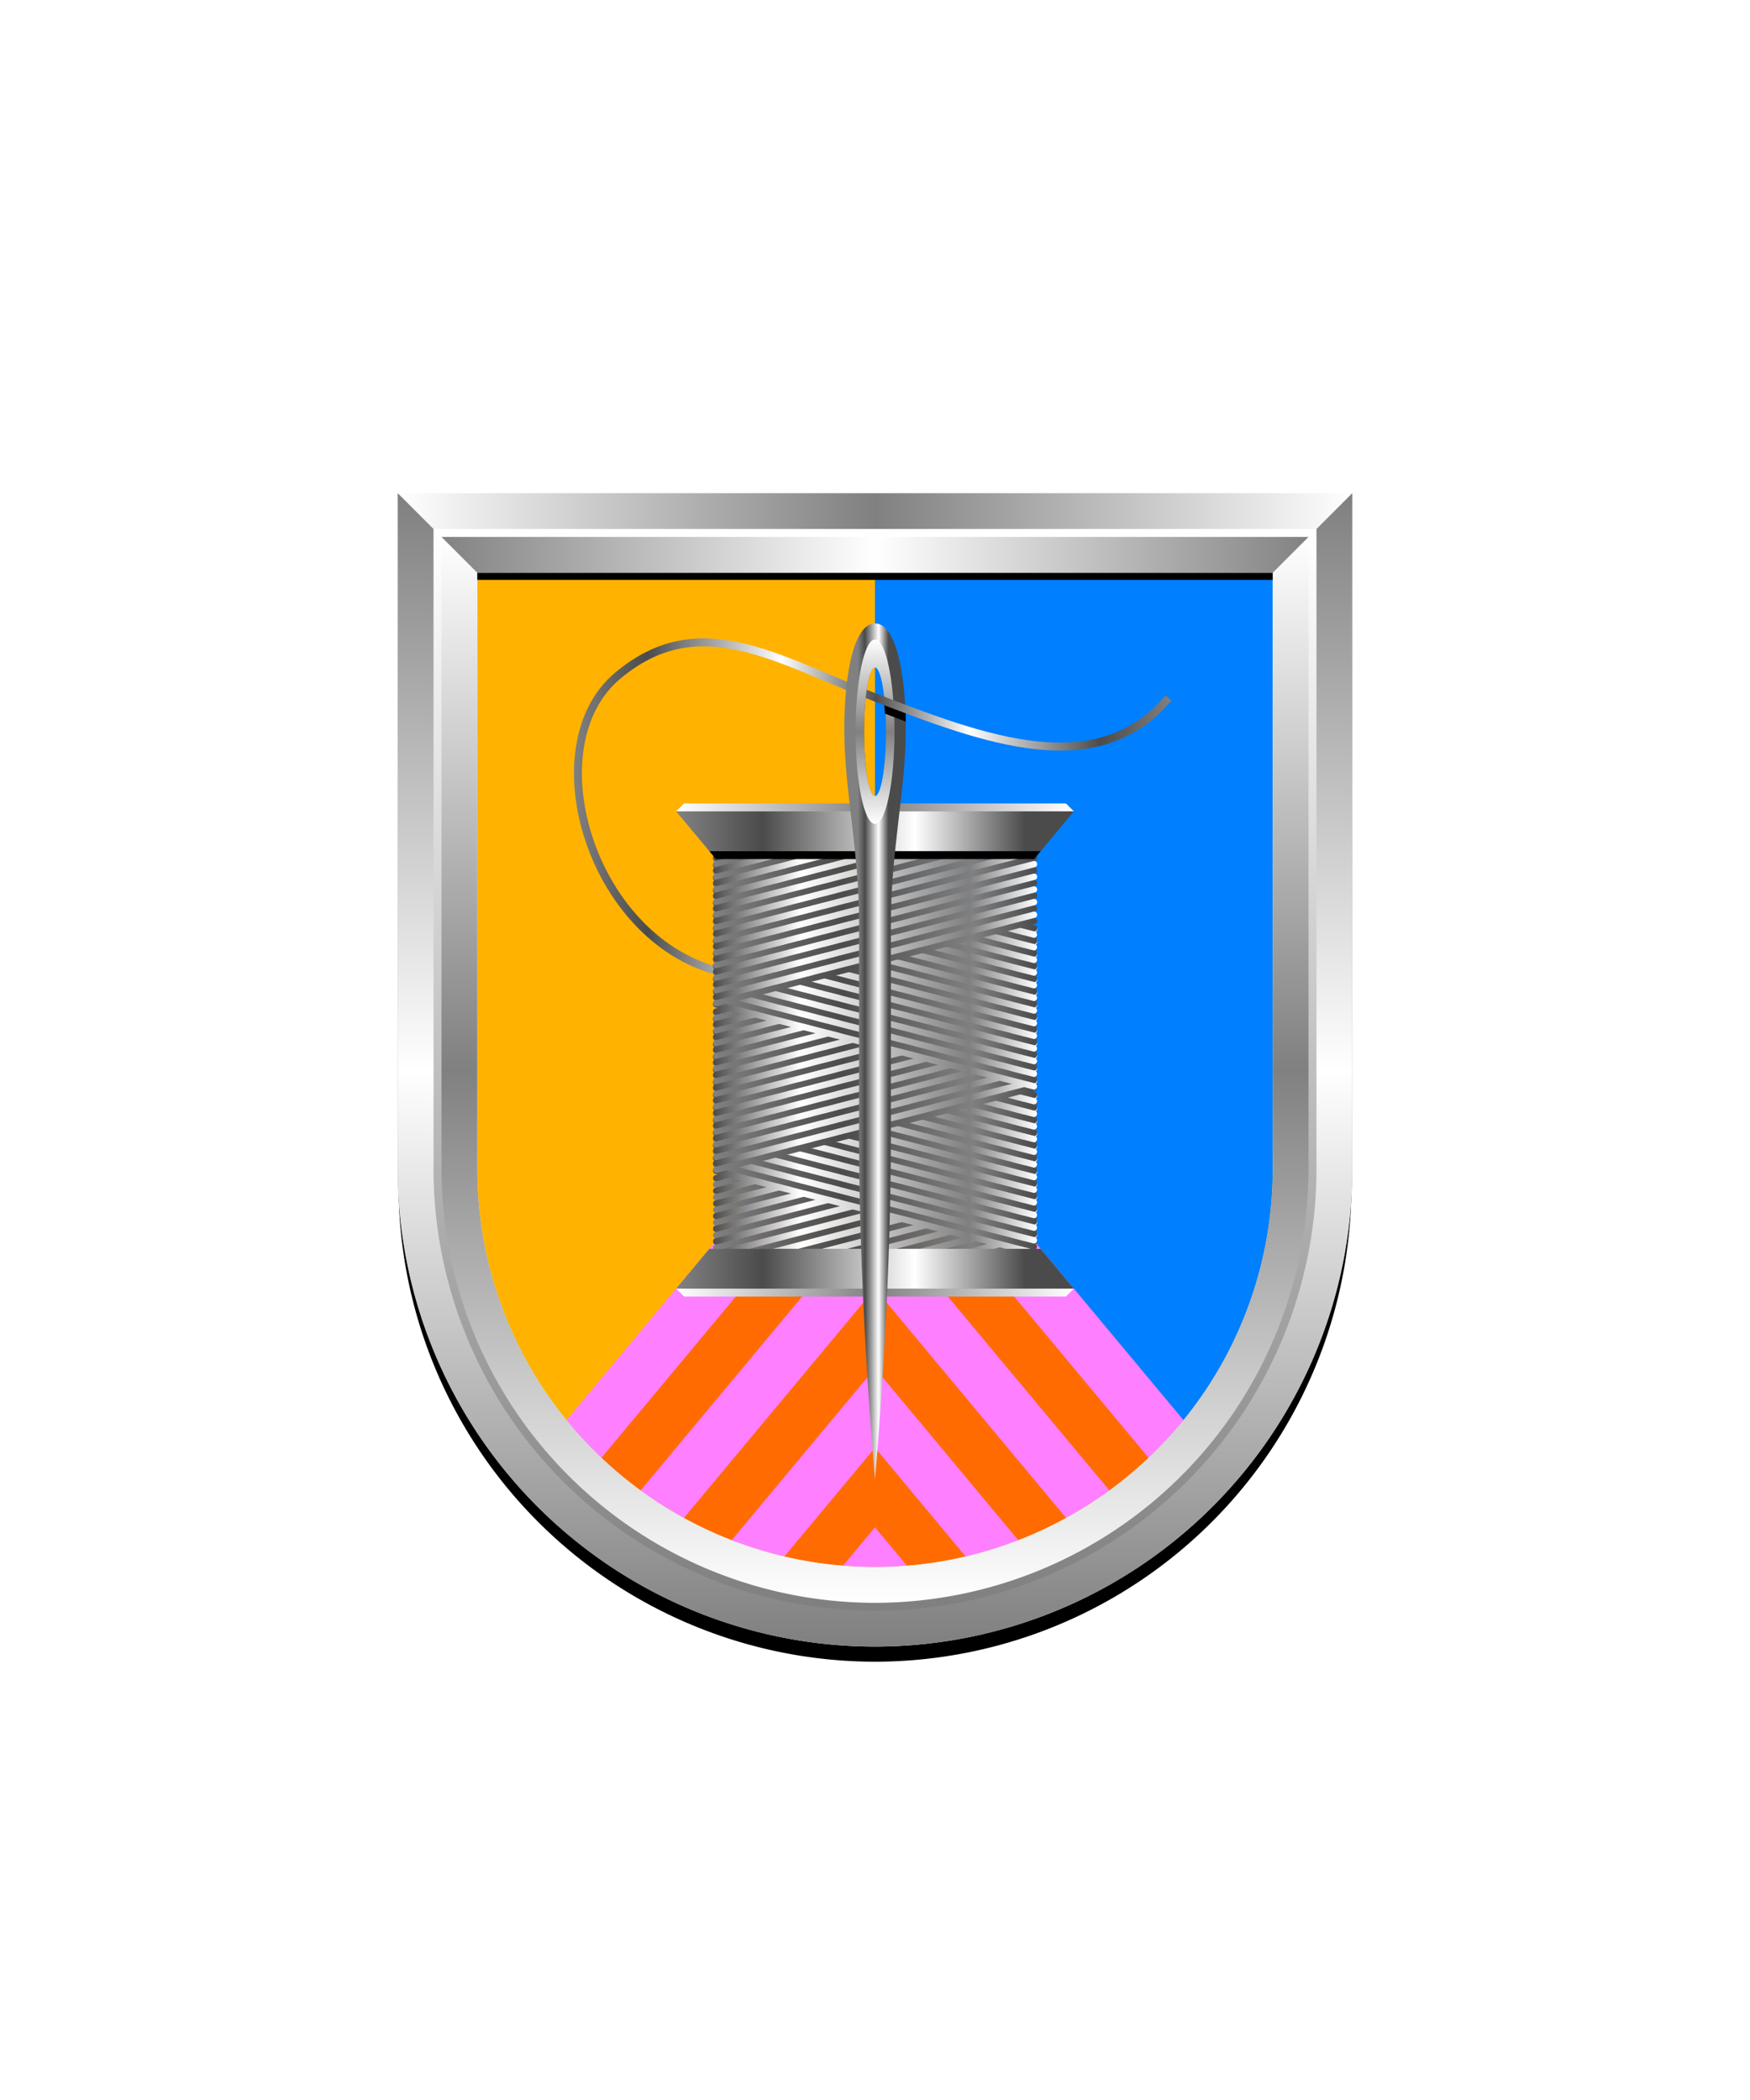
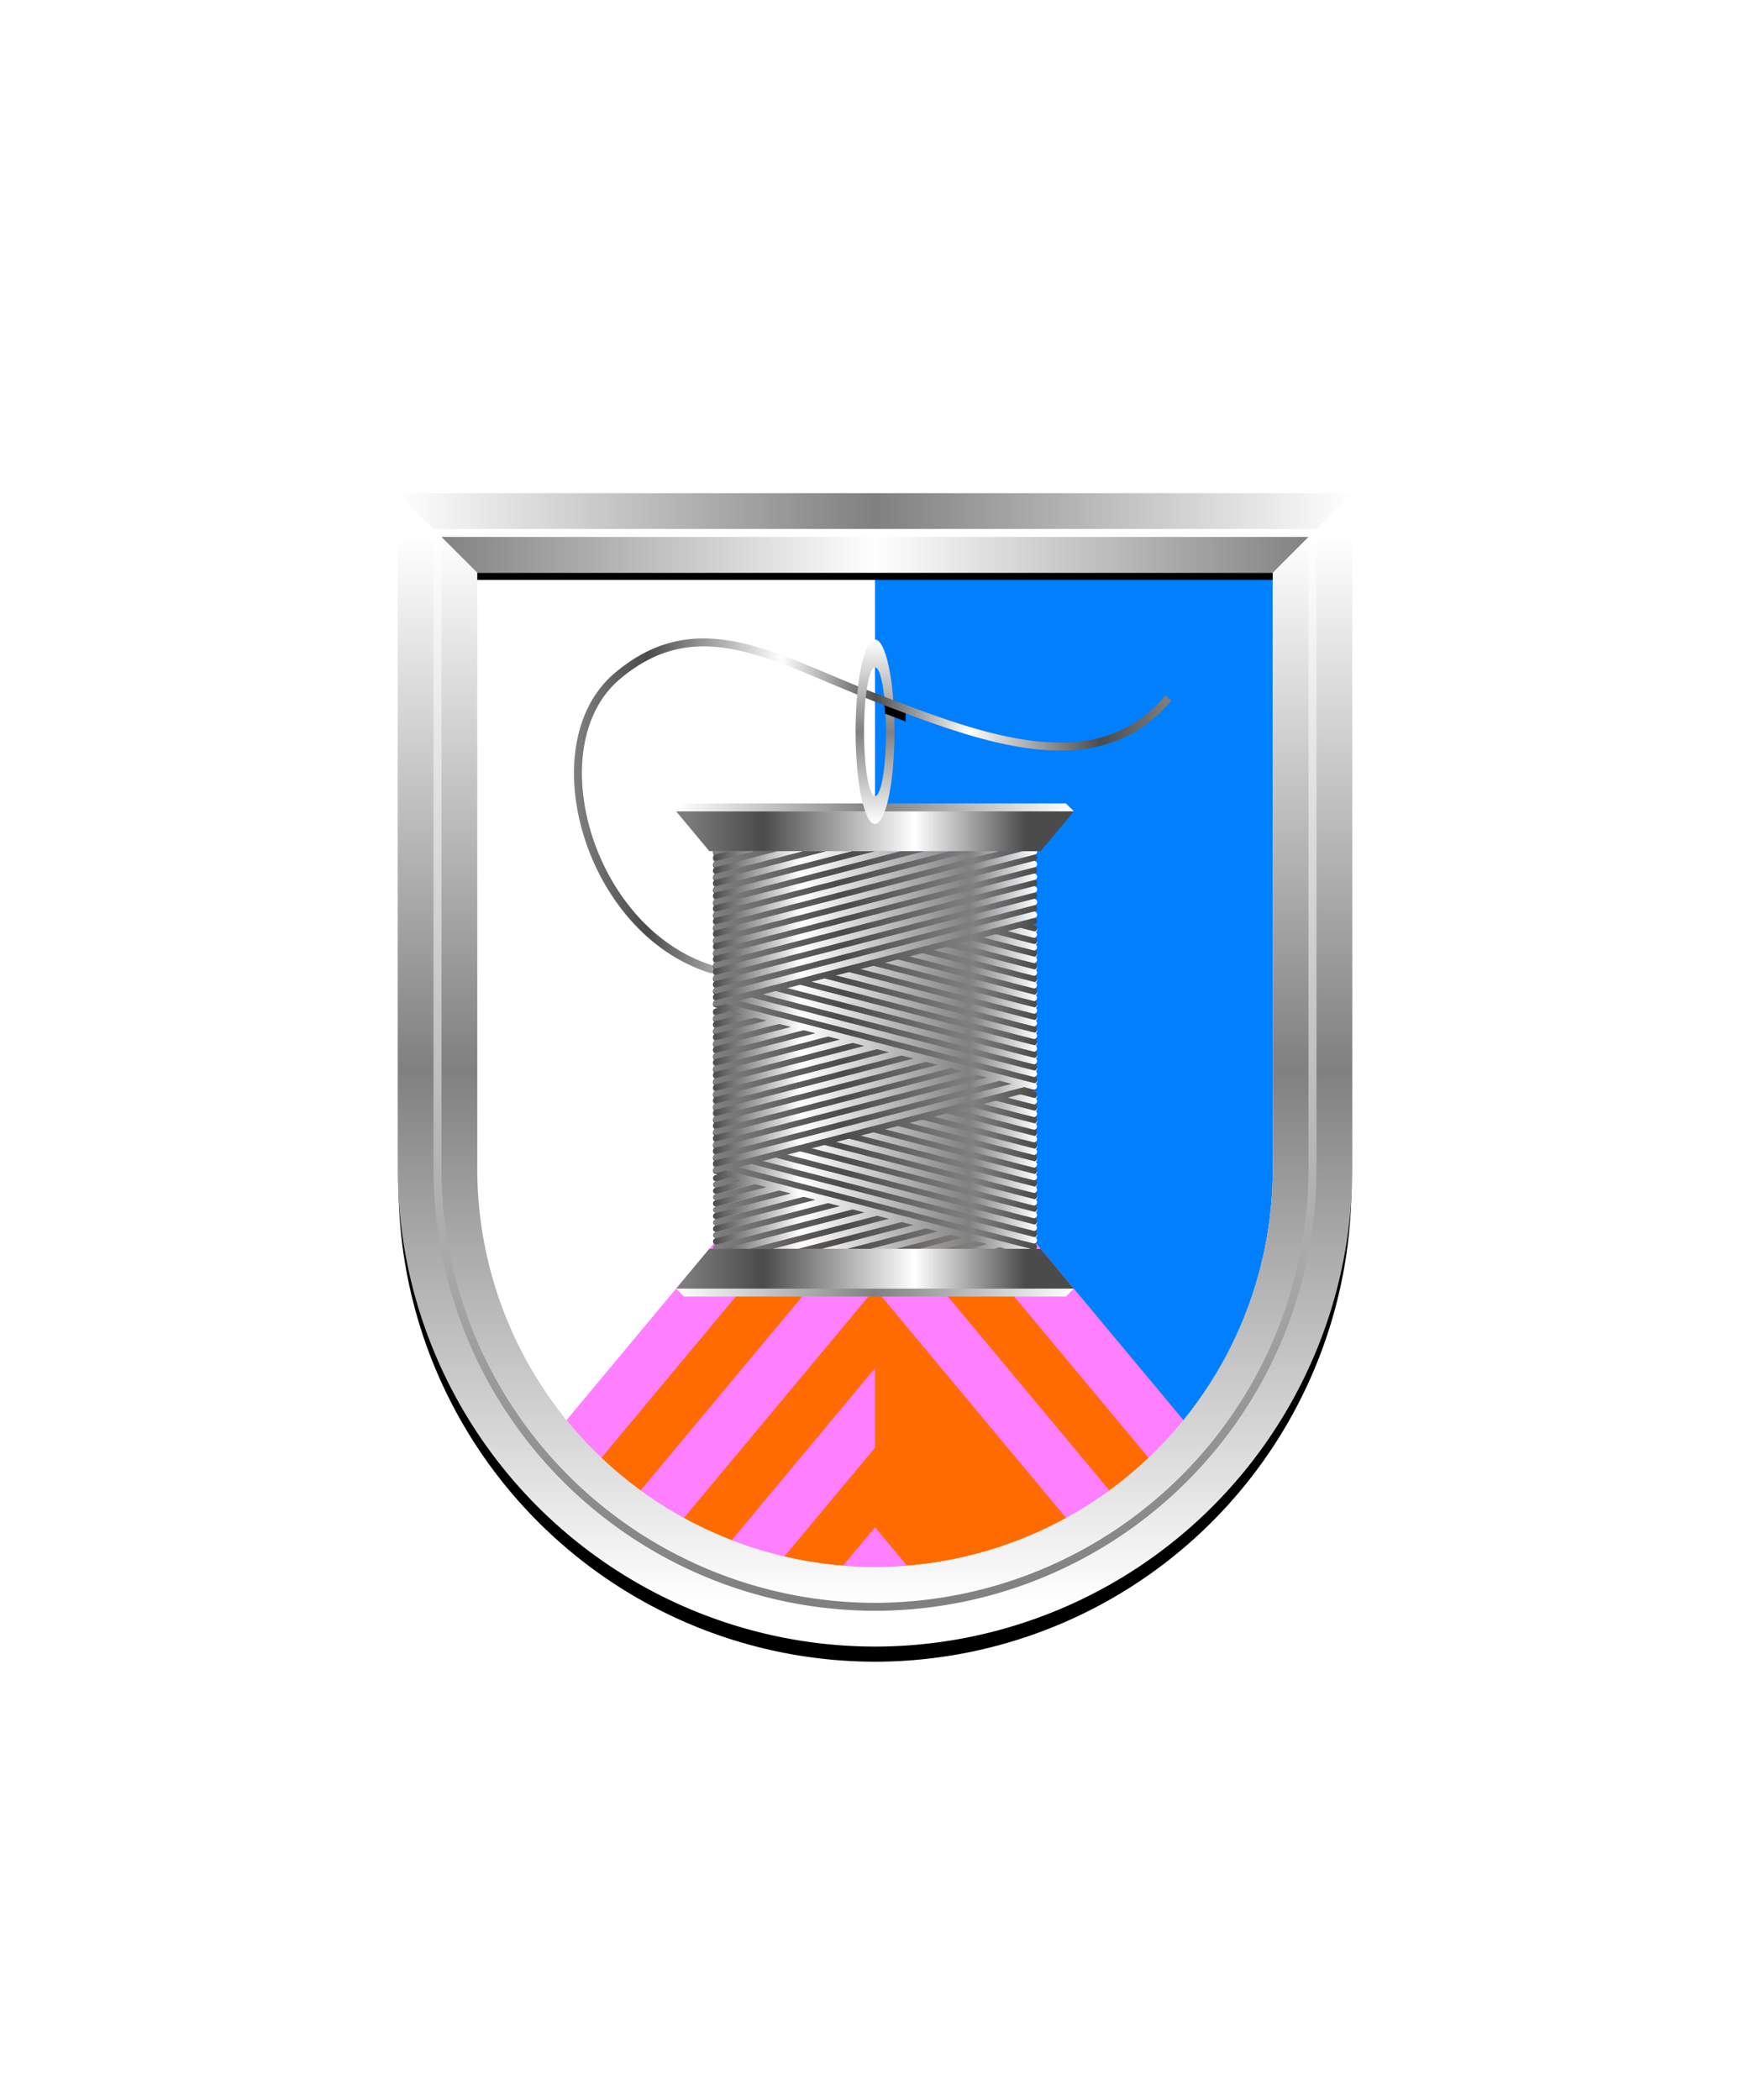
<svg xmlns="http://www.w3.org/2000/svg" xmlns:xlink="http://www.w3.org/1999/xlink" viewBox="0 0 220 264">
  <defs>
    <clipPath id="fi296-a">
      <path d="M60,72v75a50,50,0,0,0,100,0V72Z" fill="none" />
    </clipPath>
  </defs>
-   <path d="M60,72v75a50,50,0,0,0,100,0V72Z" fill="#ffb300" />
  <g clip-path="url(#fi296-a)">
    <path d="M110,136.53l51.72,63.59L160,72H110Z" fill="#007fff" />
    <path d="M110,136.53,56.16,202.25l105.56-2.13Z" fill="#ff6b00" />
-     <path d="M110,192l7.49,9h-15Zm-22.44,6.93L94.17,201,110,182l15.83,19,6.61-2.06L110,172Zm-11.45-6.26,5.44,3.47L110,162l28.45,34.14,5.44-3.47L110,152ZM110,132,66.79,183.85l4.4,4.72L110,142l38.81,46.57,4.4-4.72Z" fill="#fe7fff" />
+     <path d="M110,192l7.49,9h-15Zm-22.44,6.93L94.17,201,110,182L110,172Zm-11.45-6.26,5.44,3.47L110,162l28.45,34.14,5.44-3.47L110,152ZM110,132,66.79,183.85l4.4,4.72L110,142l38.81,46.57,4.4-4.72Z" fill="#fe7fff" />
  </g>
  <defs>
    <linearGradient gradientUnits="userSpaceOnUse" id="h88-a" x2="40.75" y1="15" y2="15">
      <stop offset="0" stop-color="gray" />
      <stop offset="0.4" stop-color="#4b4b4b" />
      <stop offset="0.8" stop-color="gray" />
      <stop offset="1" stop-color="#4b4b4b" />
    </linearGradient>
    <linearGradient gradientUnits="userSpaceOnUse" id="h88-b" x1="40.75" x2="0" y1="14.25" y2="14.25">
      <stop offset="0" stop-color="#fff" />
      <stop offset="0.21" stop-color="gray" />
      <stop offset="0.73" stop-color="#fff" />
      <stop offset="1" stop-color="#4b4b4b" />
    </linearGradient>
    <filter id="h88-c" name="shadow">
      <feDropShadow dx="0" dy="4" stdDeviation="0" />
    </filter>
    <linearGradient gradientUnits="userSpaceOnUse" id="h88-d" x1="72.16" x2="110.5" y1="101.32" y2="101.32">
      <stop offset="0" stop-color="gray" />
      <stop offset="0.24" stop-color="#4b4b4b" />
      <stop offset="0.68" stop-color="#fff" />
      <stop offset="1" stop-color="#4b4b4b" />
    </linearGradient>
    <clipPath id="h88-e">
      <rect fill="none" height="50" width="50" x="85" y="107" />
    </clipPath>
    <linearGradient id="h88-f" x1="85.45" x2="128.89" xlink:href="#h88-d" y1="132" y2="132" />
    <linearGradient gradientUnits="userSpaceOnUse" id="h88-g" x1="85" x2="135" y1="132" y2="132">
      <stop offset="0" stop-color="#fff" />
      <stop offset="0.5" stop-color="gray" />
      <stop offset="1" stop-color="#fff" />
    </linearGradient>
    <linearGradient id="h88-h" x1="107.82" x2="111.69" xlink:href="#h88-d" y1="132.19" y2="132.19" />
    <linearGradient gradientTransform="matrix(1, 0, 0, -1, 0, 264)" id="h88-i" x1="110" x2="110" xlink:href="#h88-g" y1="183.6" y2="160.42" />
    <linearGradient gradientUnits="userSpaceOnUse" id="h88-j" x1="109.82" x2="147.27" y1="90.78" y2="90.78">
      <stop offset="0" stop-color="#4b4b4b" />
      <stop offset="0.32" stop-color="#fff" />
      <stop offset="0.76" stop-color="#4b4b4b" />
      <stop offset="1" stop-color="gray" />
    </linearGradient>
    <symbol id="h88-k" viewBox="0 0 40.75 29.25">
      <path d="M.38,10.88l40-9.76M.38,28.88l40-9.76m-40,8.26,40-9.76m-40,8.26,40-9.76m-40,8.26,40-9.76m-40,8.26,40-9.76m-40,8.26,40-9.76m-40,8.26,40-9.76m-40,8.26,40-9.76m-40,8.26,40-9.76m-40,8.26,40-9.76m-40,8.26,40-9.76m-40,8.26,40-9.76m-40,8.26,40-9.76" fill="none" stroke="url(#h88-a)" stroke-linecap="round" stroke-linejoin="round" stroke-width="0.75" />
      <path d="M.38,10.12l40-9.74M.38,28.12l40-9.74m-40,8.24,40-9.74m-40,8.24,40-9.74m-40,8.24,40-9.74m-40,8.24,40-9.74m-40,8.24,40-9.74m-40,8.24,40-9.74m-40,8.24,40-9.74m-40,8.24,40-9.74m-40,8.24,40-9.74m-40,8.24,40-9.74m-40,8.24,40-9.74m-40,8.24,40-9.74" fill="none" stroke="url(#h88-b)" stroke-linecap="round" stroke-linejoin="round" stroke-width="0.75" />
    </symbol>
  </defs>
  <g filter="url(#h88-c)">
    <path d="M89.44,121.85C73.87,117,67.36,93.65,77.59,85S97.47,82.83,110,87.67" fill="none" stroke="url(#h88-d)" stroke-linecap="round" stroke-linejoin="round" />
    <g clip-path="url(#h88-e)">
      <use height="29.25" transform="translate(89.63 137.39) scale(1 1.06)" width="40.75" xlink:href="#h88-k" />
      <use height="29.25" transform="matrix(1, 0, 0, -1.06, 89.62, 157.92)" width="40.75" xlink:href="#h88-k" />
      <use height="29.25" transform="translate(89.63 116.45) scale(1 1.06)" width="40.75" xlink:href="#h88-k" />
      <use height="29.25" transform="matrix(1, 0, 0, -1.06, 89.62, 136.98)" width="40.75" xlink:href="#h88-k" />
      <use height="29.25" transform="translate(89.63 95.51) scale(1 1.06)" width="40.75" xlink:href="#h88-k" />
    </g>
    <path d="M130.83,107H89.17L85,102h50Zm0,50H89.17L85,162h50Z" fill="url(#h88-f)" />
    <path d="M134,163H86l-1-1h50Zm0-62H86l-1,1h50Z" fill="url(#h88-g)" />
-     <path d="M130,108H90l-.83-1h41.66Z" />
-     <path d="M110,78.37c-2.52,0-3.86,5.88-3.86,13.37S108,107,108,116v27c0,21,2,43,2,43s2-22,2-43V116c0-9,1.87-16.79,1.87-24.27S112.53,78.37,110,78.37Zm0,21.72c-.76,0-1.38-3.63-1.38-8.1s.62-8.1,1.38-8.1,1.39,3.63,1.39,8.1S110.77,100.09,110,100.09Z" fill="url(#h88-h)" />
    <path d="M110,80.4c-1.35,0-2.44,5.19-2.44,11.59s1.09,11.59,2.44,11.59,2.45-5.19,2.45-11.59S111.35,80.4,110,80.4Zm0,19.69c-.76,0-1.38-3.63-1.38-8.1s.62-8.1,1.38-8.1,1.39,3.63,1.39,8.1S110.77,100.09,110,100.09Z" fill="url(#h88-i)" />
    <path d="M113.86,89.59l-2.69-1,.08,1.12s1.76.68,2.61,1C113.85,90.32,113.86,89.59,113.86,89.59Z" />
    <path d="M110,87.67c13.83,5.35,28,10.69,36.89.07" fill="none" stroke="url(#h88-j)" />
  </g>
  <defs>
    <linearGradient id="fr0-a" x1="0" x2="0" y1="0" y2="1">
      <stop offset="0" stop-color="#fff" />
      <stop offset=".5" stop-color="gray" />
      <stop offset="1" stop-color="#fff" />
    </linearGradient>
    <linearGradient id="fr0-c" x1="0" x2="1" xlink:href="#fr0-a" y1="0" y2="0" />
    <linearGradient id="fr0-b" x1="0" x2="1" y1="0" y2="0">
      <stop offset="0" stop-color="gray" />
      <stop offset=".5" stop-color="#fff" />
      <stop offset="1" stop-color="gray" />
    </linearGradient>
    <linearGradient id="fr0-d" x1="0" x2="0" xlink:href="#fr0-b" y1="0" y2="1" />
    <linearGradient id="fr0-e" x1="0" x2="0" y1="1" y2="0">
      <stop offset="0" stop-color="gray" />
      <stop offset="1" stop-color="#fff" />
    </linearGradient>
  </defs>
  <path d="M110 204a55.06 55.06 0 0 1-55-55V68h110v81a55.06 55.06 0 0 1-55 55Z" fill="none" stroke="#000" stroke-width="9.8" />
  <path d="M110 202a55.06 55.06 0 0 1-55-55V67h110v80a55.06 55.06 0 0 1-55 55Z" fill="none" stroke="url(#fr0-a)" stroke-width="10" />
  <path d="M55 67h110l5-5H50Z" fill="url(#fr0-c)" />
  <path d="m55 67 5 5h100l5-5Z" fill="url(#fr0-b)" />
-   <path d="M165 67v80a55 55 0 0 1-110 0V67l-5-5v85a60 60 0 0 0 120 0V62Z" fill="url(#fr0-d)" />
  <path d="M110 202a55.06 55.06 0 0 1-55-55V67h110v80a55.06 55.06 0 0 1-55 55Z" fill="none" stroke="url(#fr0-e)" />
  <path d="M0 0h220v264H0z" fill="none" />
</svg>